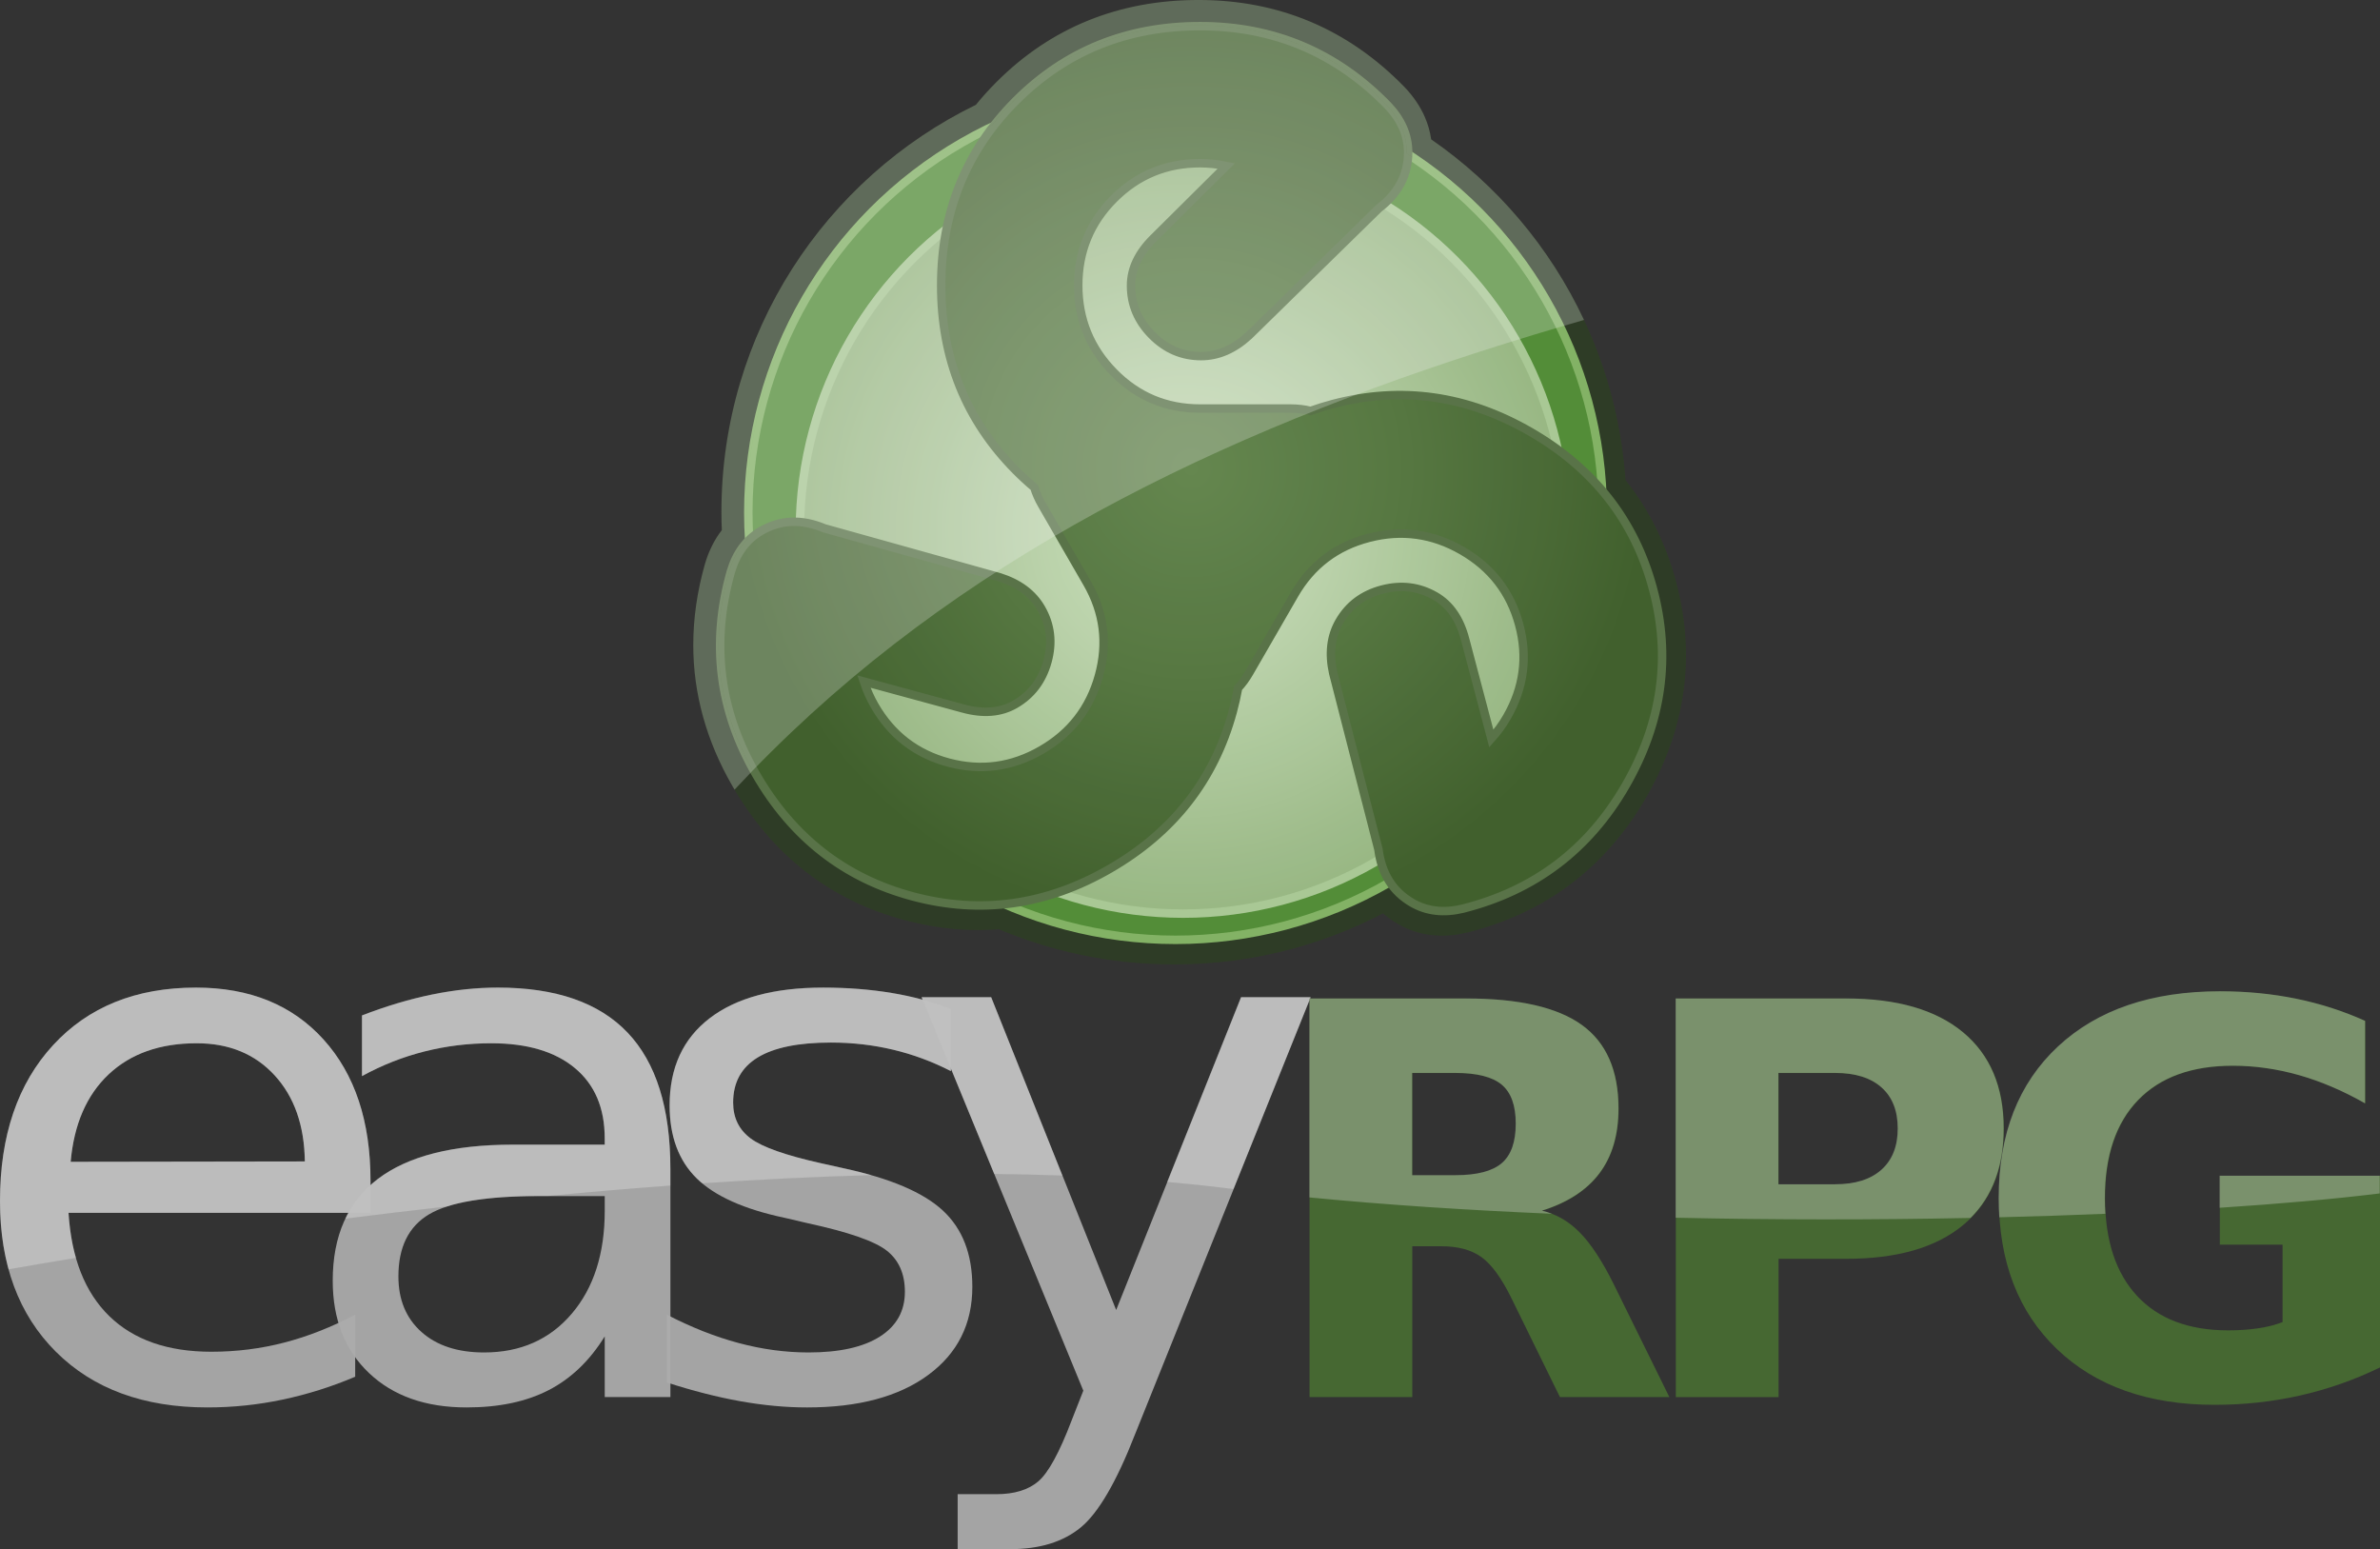
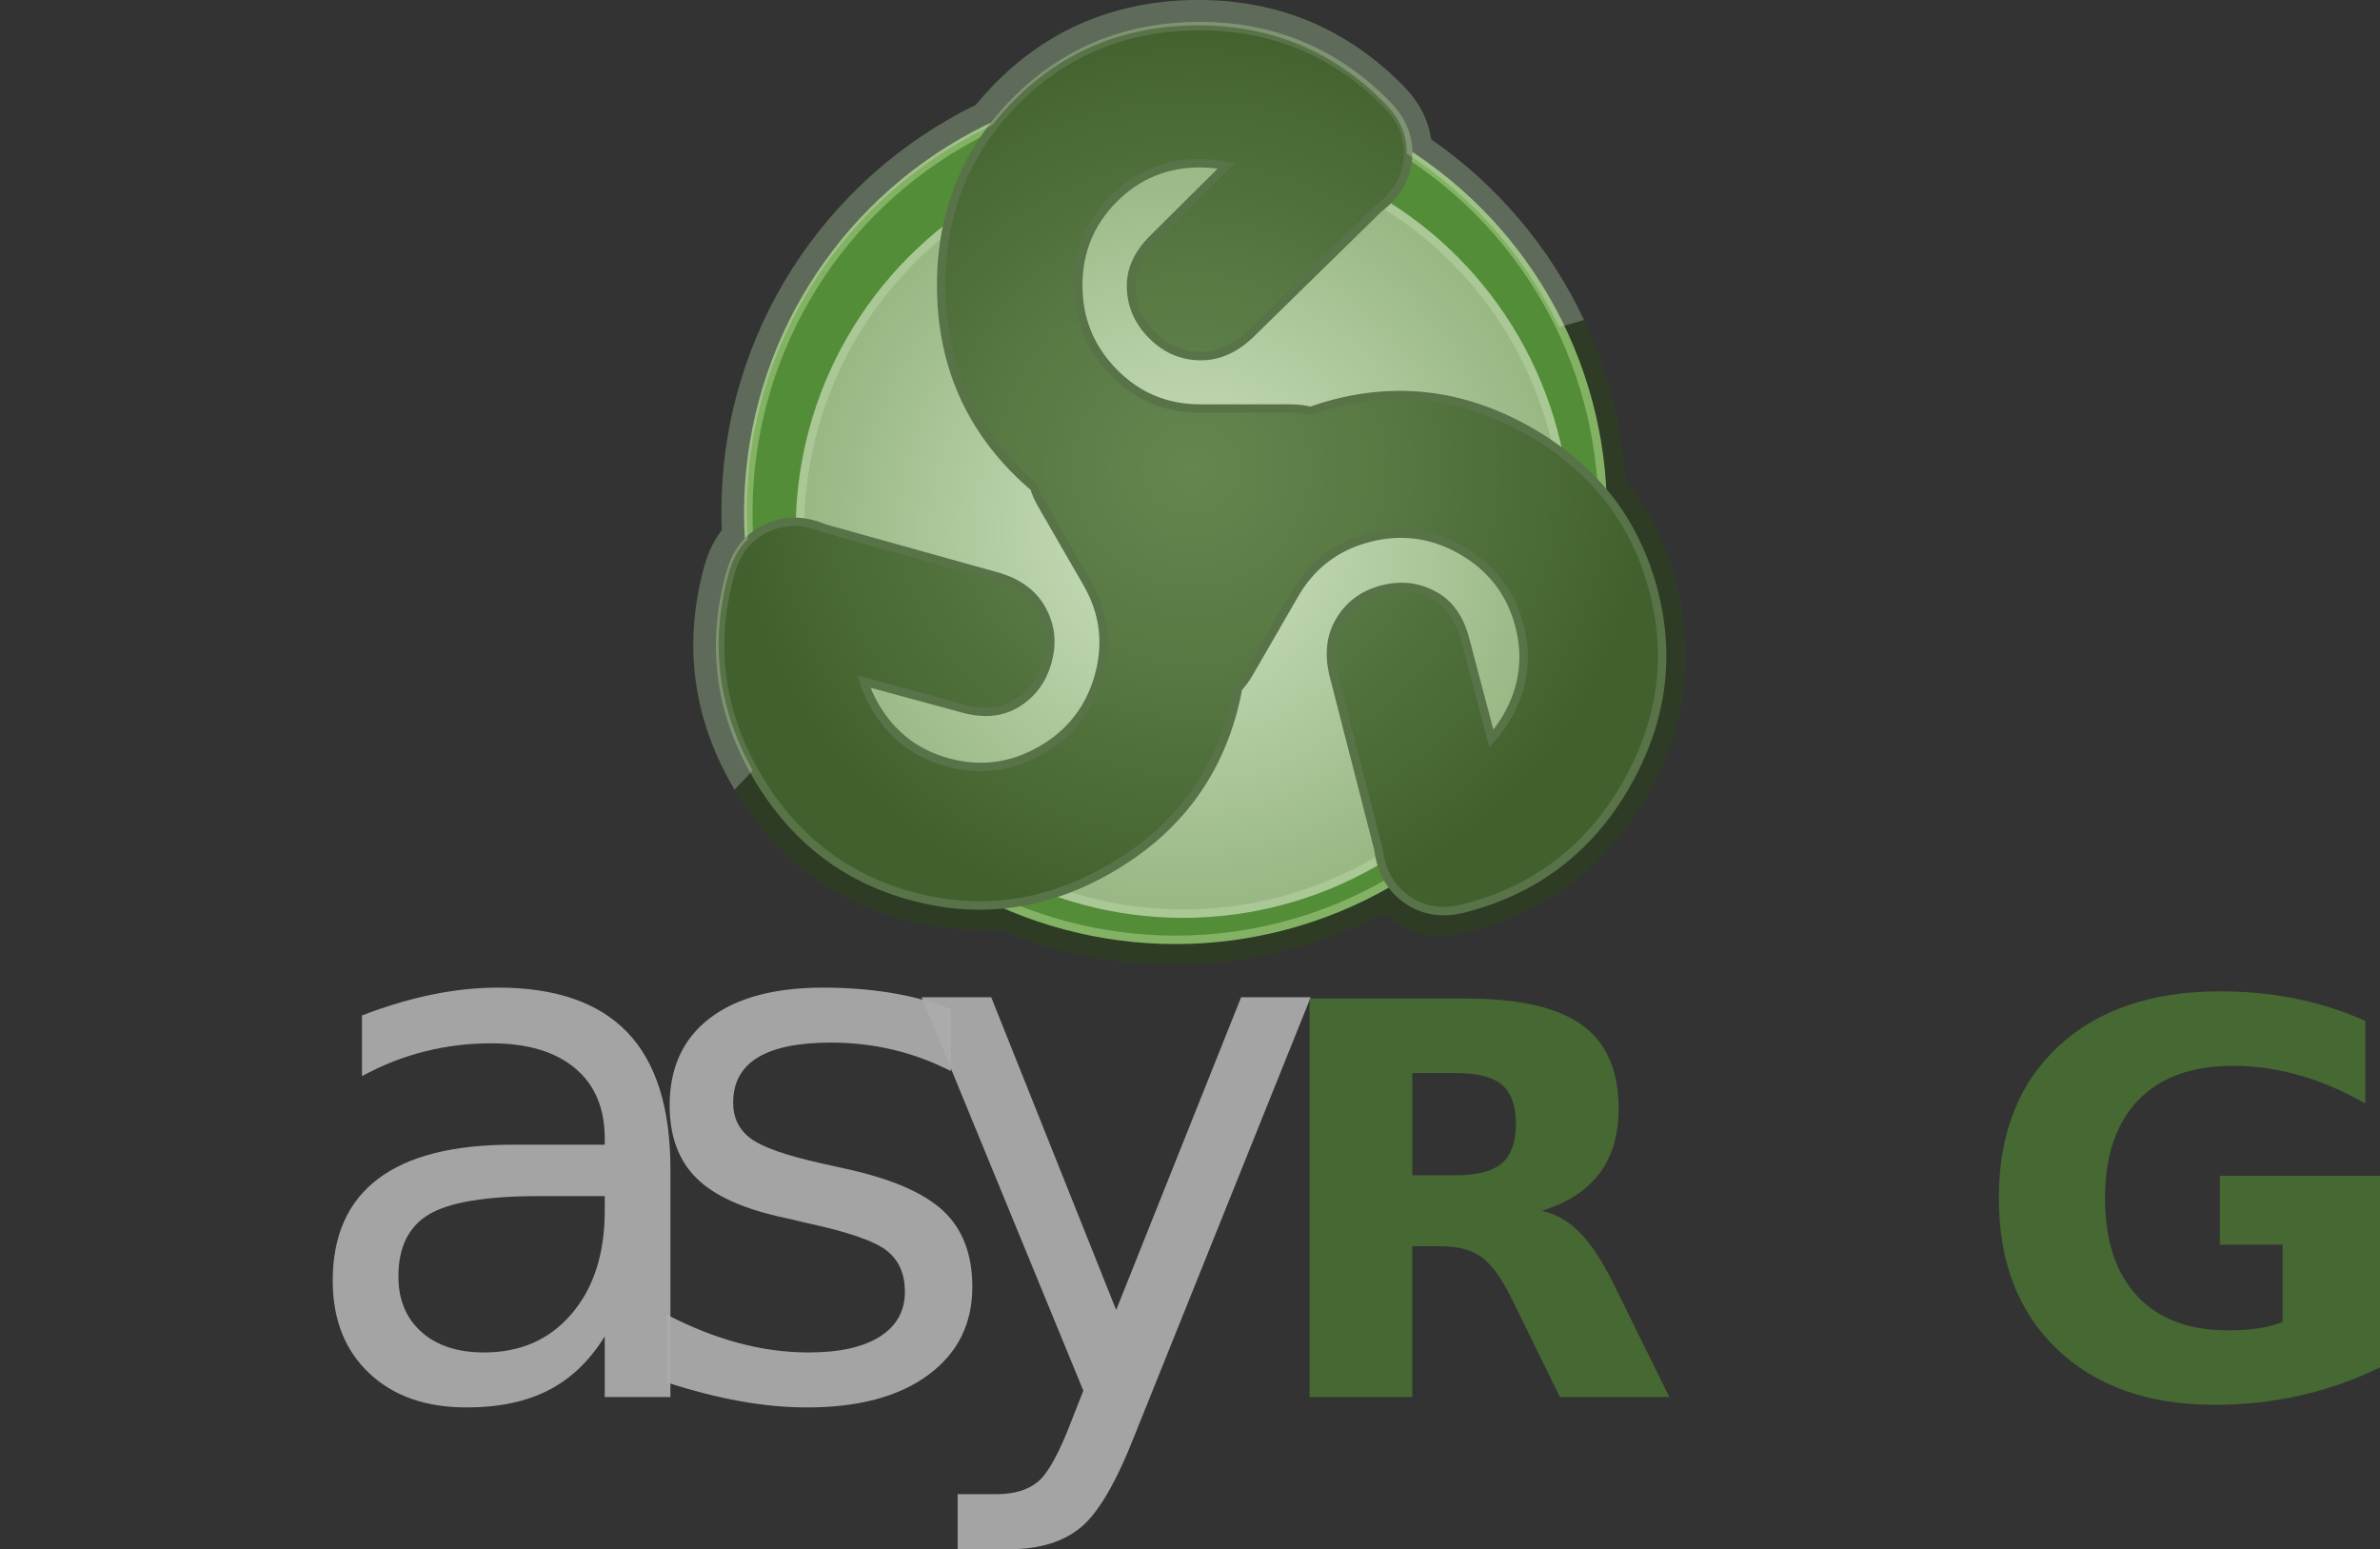
<svg xmlns="http://www.w3.org/2000/svg" xml:space="preserve" enable-background="new 0 0 792 612" viewBox="0 0 1389.787 904.565" height="964.869" width="1482.44" y="0px" x="0px" id="Logo" version="1.1">
  <rect x="0" y="0" width="1389.787" height="904.565" fill="#333333" stroke="none" />
  <defs id="defs44" />
  <g transform="translate(428.791,641.697)" style="opacity:0.94" id="layer3">
    <g transform="matrix(0.988,0,0,0.988,-138.483,-665.252)" id="g41">
      <path style="fill:#ffffff;stroke:#2e3d25;stroke-width:30" id="path5" d="m 682.256,371.344 c -5.95,-22.158 -15.966,-41.487 -30.027,-58.002 -4.224,-83.34 -48.864,-156.008 -114.702,-198.825 0.009,-0.362 0.03,-0.718 0.03,-1.083 0,-10.023 -4,-19.25 -12,-27.672 -30.406,-31.281 -67.406,-46.93 -111,-46.93 -43.203,0 -79.501,14.719 -108.899,44.156 -4.755,4.76 -9.119,9.704 -13.105,14.826 -85.685,40.38 -144.996,127.516 -144.996,228.518 0,5.421 0.191,10.797 0.527,16.133 -4.942,4.795 -8.571,11.083 -10.875,18.877 -11.887,41.973 -6.939,81.84 14.857,119.594 21.602,37.414 52.497,61.488 92.689,72.23 18.347,4.905 36.408,6.426 54.185,4.585 30.963,13.548 65.158,21.081 101.117,21.081 46.198,0 89.493,-12.417 126.745,-34.081 3.282,4.959 7.652,9.033 13.138,12.2 8.682,5.012 18.672,6.16 29.965,3.443 42.293,-10.691 74.346,-34.91 96.143,-72.664 21.6,-37.414 27.001,-76.207 16.208,-116.386 z" />
      <circle style="fill:#559338;stroke:#88ba68;stroke-width:5" id="circle7" r="252.5" cy="326.791" cx="400.939" />
      <radialGradient gradientUnits="userSpaceOnUse" r="226.5" cy="337.291" cx="405.44" id="SVGID_1_">
        <stop id="stop9" style="stop-color:#D8EDCA" offset="0" />
        <stop id="stop11" style="stop-color:#9EBF88" offset="1" />
      </radialGradient>
      <circle style="fill:url(#SVGID_1_);stroke:#b0d19b;stroke-width:5" id="circle14" r="226.5" cy="337.291" cx="405.439" />
      <radialGradient gradientUnits="userSpaceOnUse" r="270.064" cy="300.789" cx="410.165" id="SVGID_2_">
        <stop id="stop16" style="stop-color:#688C51" offset="0" />
        <stop id="stop18" style="stop-color:#587B42" offset="0.475" />
        <stop id="stop20" style="stop-color:#42632D" offset="1" />
      </radialGradient>
      <path style="fill:url(#SVGID_2_);stroke:#5b7749;stroke-width:5" id="path23" d="m 683.139,371.803 c -10.791,-40.186 -34.926,-71.087 -72.387,-92.716 -37.463,-21.629 -76.373,-27.125 -116.746,-16.479 -4.532,1.195 -8.94,2.567 -13.236,4.1 -3.688,-0.938 -7.661,-1.416 -11.932,-1.416 H 415.44 c -20,0 -37,-7.117 -51,-21.359 -14,-14.234 -21,-31.383 -21,-51.445 0,-20.047 6.992,-37.094 20.984,-51.133 13.984,-14.039 30.977,-21.063 50.969,-21.063 5.188,0 10.383,0.547 15.586,1.633 l -43.063,42.75 c -8.852,8.734 -13.273,18.055 -13.273,27.969 0,11.109 4.094,20.828 12.297,29.156 8.203,8.328 17.899,12.492 29.102,12.492 10,0 19.398,-4.031 28.203,-12.102 l 76.797,-75.203 c 11.594,-8.82 17.398,-19.852 17.398,-33.094 0,-10.023 -4,-19.25 -12,-27.672 -30.406,-31.281 -67.406,-46.93 -111,-46.93 -43.204,0 -79.5,14.719 -108.899,44.156 -29.406,29.438 -44.102,65.789 -44.102,109.047 0,43.258 14.695,79.703 44.102,109.344 3.539,3.568 7.181,6.917 10.92,10.055 1.031,3.403 2.527,6.821 4.51,10.256 l 26.699,46.245 c 10,17.32 12.336,35.602 7.002,54.846 -5.327,19.242 -16.678,33.879 -34.053,43.91 -17.361,10.023 -35.621,12.49 -54.775,7.393 -19.15,-5.092 -33.729,-16.295 -43.725,-33.609 -2.594,-4.492 -4.718,-9.264 -6.379,-14.314 l 58.554,15.92 c 11.99,3.297 22.272,2.467 30.858,-2.49 9.621,-5.555 15.991,-13.959 19.102,-25.227 3.111,-11.27 1.869,-21.748 -3.732,-31.449 -5,-8.66 -13.19,-14.785 -24.582,-18.375 L 193.414,336.093 c -13.436,-5.63 -25.891,-5.141 -37.359,1.48 -8.681,5.012 -14.671,13.089 -17.964,24.229 -11.887,41.973 -6.939,81.84 14.857,119.594 21.602,37.414 52.497,61.488 92.69,72.23 40.197,10.748 79.026,5.299 116.488,-16.33 37.461,-21.629 61.677,-52.578 72.643,-92.865 1.277,-4.691 2.324,-9.361 3.16,-14.012 2.413,-2.584 4.609,-5.572 6.578,-8.984 l 26.699,-46.244 c 10,-17.32 24.664,-28.484 43.998,-33.487 19.328,-5.007 37.678,-2.495 55.053,7.536 17.361,10.023 28.629,24.602 33.791,43.74 5.166,19.129 2.752,37.357 -7.244,54.67 -2.594,4.494 -5.666,8.719 -9.207,12.682 l -15.492,-58.668 c -3.137,-12.033 -8.998,-20.521 -17.584,-25.479 -9.621,-5.555 -20.084,-6.869 -31.398,-3.93 -11.314,2.941 -19.768,9.254 -25.369,18.957 -5,8.66 -6.209,18.814 -3.621,30.475 l 26.729,104.111 c 1.842,14.449 8.492,24.992 19.961,31.613 8.682,5.012 18.672,6.16 29.965,3.443 42.293,-10.691 74.346,-34.91 96.143,-72.664 21.6,-37.415 27.001,-76.208 16.208,-116.387 z" />
      <g id="g39">
        <linearGradient y2="330.265" x2="380.501" y1="95.266" x1="265.501" gradientUnits="userSpaceOnUse" id="SVGID_3_">
          <stop id="stop25" style="stop-color:#FFFFFF" offset="0" />
          <stop id="stop27" style="stop-color:#FFFFFF" offset="1" />
        </linearGradient>
        <path style="opacity:0.25;fill:url(#SVGID_3_)" id="path30" d="m 137.208,361.342 c 2.304,-7.794 5.933,-14.082 10.875,-18.877 -0.336,-5.336 -0.527,-10.712 -0.527,-16.133 0,-101.002 59.312,-188.137 144.996,-228.518 3.986,-5.122 8.351,-10.065 13.105,-14.826 29.398,-29.438 65.696,-44.156 108.899,-44.156 43.594,0 80.594,15.648 111,46.93 8,8.422 12,17.648 12,27.672 0,0.365 -0.021,0.721 -0.03,1.083 38.732,25.189 70.124,60.713 90.271,102.661 4.848,-1.429 9.706,-2.847 14.579,-4.247 -20.205,-43.096 -51.554,-79.922 -90.329,-106.736 -0.645,-4.527 -1.898,-8.962 -3.729,-13.166 -2.794,-6.44 -6.867,-12.316 -11.888,-17.597 l -0.094,-0.101 -0.024,-0.024 C 519.871,58.38 501.3,45.391 480.842,36.75 460.393,28.094 438.141,23.823 414.557,23.832 c -23.298,-0.007 -45.188,3.991 -65.264,12.139 -20.079,8.131 -38.266,20.397 -54.251,36.417 -4.306,4.312 -8.334,8.776 -12.082,13.389 -89.041,43.399 -150.392,134.821 -150.404,240.553 0,3.633 0.081,7.231 0.228,10.798 -4.501,5.817 -7.804,12.614 -9.961,19.961 l -0.026,0.088 -0.022,0.076 c -4.541,16.027 -6.863,31.98 -6.861,47.741 -0.026,28.904 7.877,57.024 23.162,83.44 0.408,0.707 0.827,1.4 1.242,2.1 3.559,-3.827 7.143,-7.616 10.762,-11.353 -20.948,-37.234 -25.575,-76.515 -13.872,-117.839 z" />
        <linearGradient y2="330.259" x2="380.512" y1="95.26" x1="265.512" gradientUnits="userSpaceOnUse" id="SVGID_4_">
          <stop id="stop32" style="stop-color:#FFFFFF" offset="0" />
          <stop id="stop34" style="stop-color:#FFFFFF" offset="1" />
        </linearGradient>
-         <path style="opacity:0.25;fill:url(#SVGID_4_)" id="path37" d="m 537.526,114.517 c 0.009,-0.362 0.03,-0.718 0.03,-1.083 0,-10.023 -4,-19.25 -12,-27.672 -30.406,-31.281 -67.406,-46.93 -111,-46.93 -43.203,0 -79.501,14.719 -108.899,44.156 -4.755,4.76 -9.119,9.704 -13.105,14.826 -85.685,40.38 -144.996,127.516 -144.996,228.518 0,5.421 0.191,10.797 0.527,16.133 -4.942,4.795 -8.571,11.083 -10.875,18.877 -11.703,41.324 -7.076,80.605 13.871,117.84 3.641,-3.76 7.321,-7.46 11.022,-11.129 122.778,-121.7 278.53,-194.236 451.114,-246.516 4.848,-1.468 9.707,-2.922 14.581,-4.359 -20.146,-41.948 -51.537,-77.471 -90.27,-102.661 z" />
      </g>
    </g>
    <g id="g5185">
-       <path style="fill:#b2b2b2;fill-opacity:0.941;stroke-width:2.232" id="path7" d="m -212.42,47.749 v 18.76 h -176.347 c 1.667,26.405 9.621,46.52 23.867,60.346 14.242,13.829 34.082,20.74 59.511,20.74 14.728,0 29.008,-1.806 42.837,-5.42 13.826,-3.612 27.548,-9.032 41.169,-16.26 v 36.272 c -13.757,5.835 -27.863,10.284 -42.317,13.34 -14.454,3.056 -29.113,4.587 -43.982,4.587 -37.245,0 -66.739,-10.838 -88.488,-32.517 -21.751,-21.68 -32.622,-51 -32.622,-87.966 0,-38.214 10.317,-68.543 30.954,-90.988 20.637,-22.441 48.464,-33.664 83.484,-33.664 31.403,0 56.246,10.11 74.521,30.329 18.273,20.22 27.412,47.703 27.412,82.441 z m -38.354,-11.257 c -0.279,-20.981 -6.148,-37.727 -17.615,-50.237 -11.465,-12.507 -26.648,-18.76 -45.547,-18.76 -21.4,0 -38.531,6.045 -51.382,18.137 -12.855,12.09 -20.255,29.113 -22.2,51.069 z" />
      <path style="fill:#b2b2b2;fill-opacity:0.941;stroke-width:2.232" id="path9" d="M -37.305,40.87 V 174.07 h -38.354 v -35.437 c -8.755,14.177 -19.666,24.633 -32.727,31.372 -13.065,6.741 -29.046,10.11 -47.944,10.11 -23.903,0 -42.908,-6.703 -57.011,-20.115 -14.106,-13.411 -21.157,-31.374 -21.157,-53.886 0,-26.265 8.788,-46.067 26.369,-59.407 17.579,-13.342 43.808,-20.012 78.689,-20.012 h 53.779 v -3.752 c 0,-17.646 -5.804,-31.298 -17.405,-40.962 -11.605,-9.657 -27.901,-14.487 -48.879,-14.487 -13.342,0 -26.336,1.601 -38.979,4.795 -12.648,3.199 -24.805,7.991 -36.479,14.382 v -35.432 c 14.034,-5.42 27.653,-9.485 40.857,-12.195 13.201,-2.71 26.057,-4.065 38.562,-4.065 33.769,0 58.991,8.757 75.666,26.267 16.675,17.507 25.014,44.053 25.014,79.624 z M -113.806,56.714 c -30.99,0 -52.46,3.543 -64.411,10.63 -11.954,7.09 -17.927,19.179 -17.927,36.272 0,13.621 4.482,24.423 13.445,32.414 8.965,7.991 21.159,11.985 36.584,11.985 21.262,0 38.319,-7.536 51.174,-22.617 12.853,-15.077 19.282,-35.122 19.282,-60.137 v -8.545 h -38.147 z" />
      <path style="fill:#b2b2b2;fill-opacity:0.941;stroke-width:2.232" id="path11" d="m 126.494,-52.514 v 36.269 c -10.84,-5.556 -22.095,-9.724 -33.769,-12.507 -11.672,-2.779 -23.764,-4.17 -36.269,-4.17 -19.041,0 -33.321,2.92 -42.837,8.755 -9.521,5.837 -14.277,14.592 -14.277,26.267 0,8.893 3.402,15.876 10.215,20.95 6.806,5.074 20.496,9.902 41.064,14.485 l 13.132,2.92 c 27.236,5.837 46.589,14.072 58.054,24.7 11.465,10.632 17.197,25.468 17.197,44.506 0,21.677 -8.583,38.841 -25.744,51.484 -17.164,12.648 -40.752,18.97 -70.769,18.97 -12.507,0 -25.535,-1.219 -39.084,-3.647 C -10.143,174.036 -24.421,170.389 -39.43,165.522 V 125.918 c 14.175,7.369 28.14,12.891 41.899,16.572 13.757,3.683 27.376,5.525 40.857,5.525 18.063,0 31.961,-3.092 41.689,-9.275 9.726,-6.183 14.592,-14.905 14.592,-26.162 0,-10.422 -3.511,-18.412 -10.527,-23.97 C 82.062,83.052 66.67,77.699 42.908,72.559 L 29.566,69.433 C 5.802,64.431 -11.362,56.752 -21.921,46.399 -32.484,36.048 -37.763,21.838 -37.763,3.772 c 0,-21.956 7.782,-38.91 23.345,-50.862 15.563,-11.951 37.658,-17.927 66.286,-17.927 14.175,0 27.515,1.042 40.022,3.127 12.507,2.08 24.041,5.206 34.604,9.375 z" />
      <path style="fill:#b2b2b2;fill-opacity:0.941;stroke-width:2.232" id="path13" d="m 234.032,195.749 c -10.838,27.791 -21.403,45.926 -31.684,54.404 -10.284,8.476 -24.043,12.715 -41.272,12.715 H 130.434 v -32.102 h 22.512 c 10.558,0 18.76,-2.5 24.597,-7.503 5.837,-5.002 12.3,-16.815 19.387,-35.437 l 6.88,-17.51 -94.428,-229.711 h 40.647 l 72.959,182.602 72.958,-182.602 h 40.645 z" />
      <path style="fill:#496f32;fill-opacity:0.941;stroke-width:2.232" id="path15" d="M 395.921,86.006 V 174.07 H 335.916 V -58.637 h 91.649 c 30.649,0 53.121,5.145 67.411,15.431 14.282,10.286 21.429,26.552 21.429,48.783 0,15.382 -3.714,28.006 -11.143,37.877 -7.429,9.873 -18.626,17.146 -33.588,21.82 8.206,1.871 15.561,6.105 22.057,12.701 6.491,6.601 13.063,16.601 19.715,30.004 l 32.577,66.085 h -63.907 l -28.367,-57.819 c -5.717,-11.637 -11.509,-19.586 -17.378,-23.849 -5.873,-4.259 -13.695,-6.391 -23.461,-6.391 z m 25.251,-41.457 c 12.57,0 21.586,-2.339 27.044,-7.016 5.453,-4.677 8.179,-12.364 8.179,-23.068 0,-10.599 -2.726,-18.184 -8.179,-22.755 -5.458,-4.572 -14.474,-6.857 -27.044,-6.857 h -25.253 v 59.697 z" />
-       <path style="fill:#496f32;fill-opacity:0.941;stroke-width:2.232" id="path17" d="m 549.794,-58.637 h 99.596 c 29.613,0 52.344,6.574 68.193,19.717 15.844,13.148 23.764,31.874 23.764,56.19 0,24.418 -7.922,43.203 -23.764,56.344 -15.849,13.148 -38.58,19.717 -68.193,19.717 h -39.591 v 80.738 h -60.005 z m 60.003,43.488 v 64.994 h 33.2 c 11.637,0 20.626,-2.83 26.965,-8.494 6.335,-5.663 9.509,-13.69 9.509,-24.081 0,-10.389 -3.174,-18.391 -9.509,-24.003 -6.34,-5.612 -15.329,-8.418 -26.965,-8.418 H 609.796 Z" />
      <path style="fill:#496f32;fill-opacity:0.941;stroke-width:2.232" id="path19" d="m 960.994,156.77 c -14.963,7.275 -30.501,12.728 -46.607,16.365 -16.106,3.636 -32.729,5.456 -49.877,5.456 -38.758,0 -69.461,-10.835 -92.116,-32.499 -22.653,-21.666 -33.977,-51.045 -33.977,-88.142 0,-37.508 11.532,-67.019 34.6,-88.531 23.068,-21.508 54.654,-32.263 94.765,-32.263 15.483,0 30.318,1.455 44.502,4.364 14.184,2.911 27.559,7.224 40.133,12.936 V 2.618 C 939.431,-4.759 926.52,-10.264 913.689,-13.903 c -12.835,-3.636 -25.698,-5.456 -38.58,-5.456 -23.901,0 -42.317,6.679 -55.252,20.03 C 806.921,14.025 800.452,33.119 800.452,57.951 c 0,24.628 6.235,43.643 18.704,57.049 12.469,13.402 30.182,20.106 53.152,20.106 6.235,0 12.025,-0.391 17.378,-1.167 5.348,-0.781 10.154,-2 14.418,-3.665 V 85.075 H 867.477 V 44.859 h 93.52 V 156.77 Z" />
      <g id="g21" style="opacity:0.3;fill:#ffffff;fill-opacity:1" transform="matrix(2.232,0,0,2.232,-565.071,-634.903)">
-         <path d="m 191.326,255.296 c -5.603,0 -11.362,0.607 -17.275,1.821 -5.915,1.214 -12.016,3.035 -18.303,5.463 v 15.875 c 5.229,-2.863 10.676,-5.011 16.342,-6.443 5.664,-1.432 11.486,-2.148 17.462,-2.148 9.399,0 16.699,2.164 21.897,6.49 5.197,4.328 7.797,10.444 7.797,18.35 v 1.681 h -24.092 c -15.626,0 -27.376,2.988 -35.251,8.965 -0.673,0.511 -1.307,1.05 -1.922,1.604 v -1.137 c 0,-15.563 -4.094,-27.874 -12.279,-36.933 -8.187,-9.058 -19.315,-13.587 -33.384,-13.587 -15.688,0 -28.154,5.028 -37.399,15.081 -9.245,10.055 -13.867,23.642 -13.867,40.761 0,6.486 0.758,12.438 2.252,17.874 4.784,-0.84 10.714,-1.854 17.619,-2.99 -1.02,-3.562 -1.67,-7.492 -1.942,-11.802 h 73.203 c -0.279,0.504 -0.543,1.019 -0.793,1.543 8.524,-1.083 17.378,-2.148 26.483,-3.169 5.625,-1.84 13.715,-2.763 24.285,-2.763 h 2.24 c 10.506,-1.008 21.221,-1.927 32.031,-2.724 v -4.374 c 0,-15.936 -3.735,-27.827 -11.206,-35.671 -7.472,-7.844 -18.77,-11.767 -33.898,-11.767 z m -111.785,45.57 c 0.871,-9.836 4.186,-17.462 9.945,-22.878 5.757,-5.417 13.431,-8.125 23.018,-8.125 8.466,0 15.268,2.802 20.404,8.404 5.136,5.604 7.765,13.105 7.891,22.505 z m 324.248,-42.71 0.137,-0.339 h -18.209 l -19.312,48.336 c 5.369,0.471 10.627,1.025 15.753,1.672 0.526,0.066 1.059,0.131 1.588,0.197 l 19.879,-49.458 v -0.409 h 0.164 z m -101.648,-0.339 0.262,0.636 c -2.589,-0.703 -5.288,-1.289 -8.096,-1.756 -5.603,-0.935 -11.579,-1.401 -17.929,-1.401 -12.825,0 -22.724,2.678 -29.695,8.031 -6.973,5.354 -10.458,12.949 -10.458,22.785 0,8.093 2.365,14.459 7.097,19.096 0.458,0.449 0.952,0.883 1.466,1.31 14.726,-0.99 29.573,-1.733 44.263,-2.138 -2.291,-0.659 -4.734,-1.272 -7.35,-1.833 l -5.883,-1.308 c -9.214,-2.054 -15.347,-4.216 -18.396,-6.489 -3.051,-2.272 -4.576,-5.4 -4.576,-9.385 0,-5.229 2.131,-9.151 6.396,-11.767 4.263,-2.614 10.66,-3.922 19.19,-3.922 5.603,0 11.019,0.623 16.248,1.868 5.229,1.246 10.272,3.113 15.128,5.603 v -0.679 l 11.349,27.608 c 6.02,0.063 11.973,0.198 17.841,0.412 l -18.647,-46.672 h -18.21 z m 172.74,7.252 c -6.402,-4.608 -16.469,-6.913 -30.199,-6.913 h -40.893 l -0.164,0.409 v 51.646 c 19.899,1.938 41.397,3.343 63.491,4.278 -0.868,-0.34 -1.76,-0.614 -2.675,-0.823 6.703,-2.095 11.719,-5.353 15.047,-9.775 3.328,-4.422 4.992,-10.077 4.992,-16.968 0,-9.959 -3.201,-17.245 -9.599,-21.854 z m -20.947,36.169 c -2.445,2.095 -6.484,3.143 -12.115,3.143 h -11.313 v -26.743 h 11.313 c 5.631,0 9.67,1.024 12.115,3.072 2.443,2.049 3.664,5.446 3.664,10.194 0,4.795 -1.221,8.24 -3.664,10.334 z m 120.67,-34.249 c -7.1,-5.888 -17.283,-8.833 -30.549,-8.833 h -44.617 v 57.368 c 26.091,0.577 52.332,0.563 77.152,0.056 5.767,-5.757 8.66,-13.558 8.66,-23.419 0,-10.892 -3.549,-19.282 -10.646,-25.172 z m -21.333,35.96 c -2.84,2.537 -6.867,3.805 -12.08,3.805 h -14.873 v -29.116 h 14.873 c 5.213,0 9.24,1.257 12.08,3.771 2.838,2.514 4.26,6.099 4.26,10.753 0,4.654 -1.422,8.25 -4.26,10.787 z m 88.483,1.571 v 8.396 c 15.918,-1.032 30.121,-2.297 41.895,-3.75 v -4.646 z m 3.42,-28.768 c 5.771,0 11.533,0.815 17.283,2.444 5.748,1.63 11.531,4.097 17.35,7.401 v -21.576 c -5.633,-2.559 -11.625,-4.491 -17.979,-5.795 -6.354,-1.303 -13,-1.955 -19.936,-1.955 -17.969,0 -32.119,4.818 -42.453,14.453 -10.334,9.637 -15.5,22.857 -15.5,39.66 0,1.715 0.067,3.384 0.176,5.025 9.521,-0.235 18.801,-0.544 27.752,-0.918 -0.092,-1.328 -0.139,-2.696 -0.139,-4.107 0,-11.124 2.898,-19.678 8.693,-25.66 5.796,-5.98 14.046,-8.972 24.753,-8.972 z" id="path23-3" style="fill:#ffffff;fill-opacity:1" />
-       </g>
+         </g>
    </g>
  </g>
</svg>